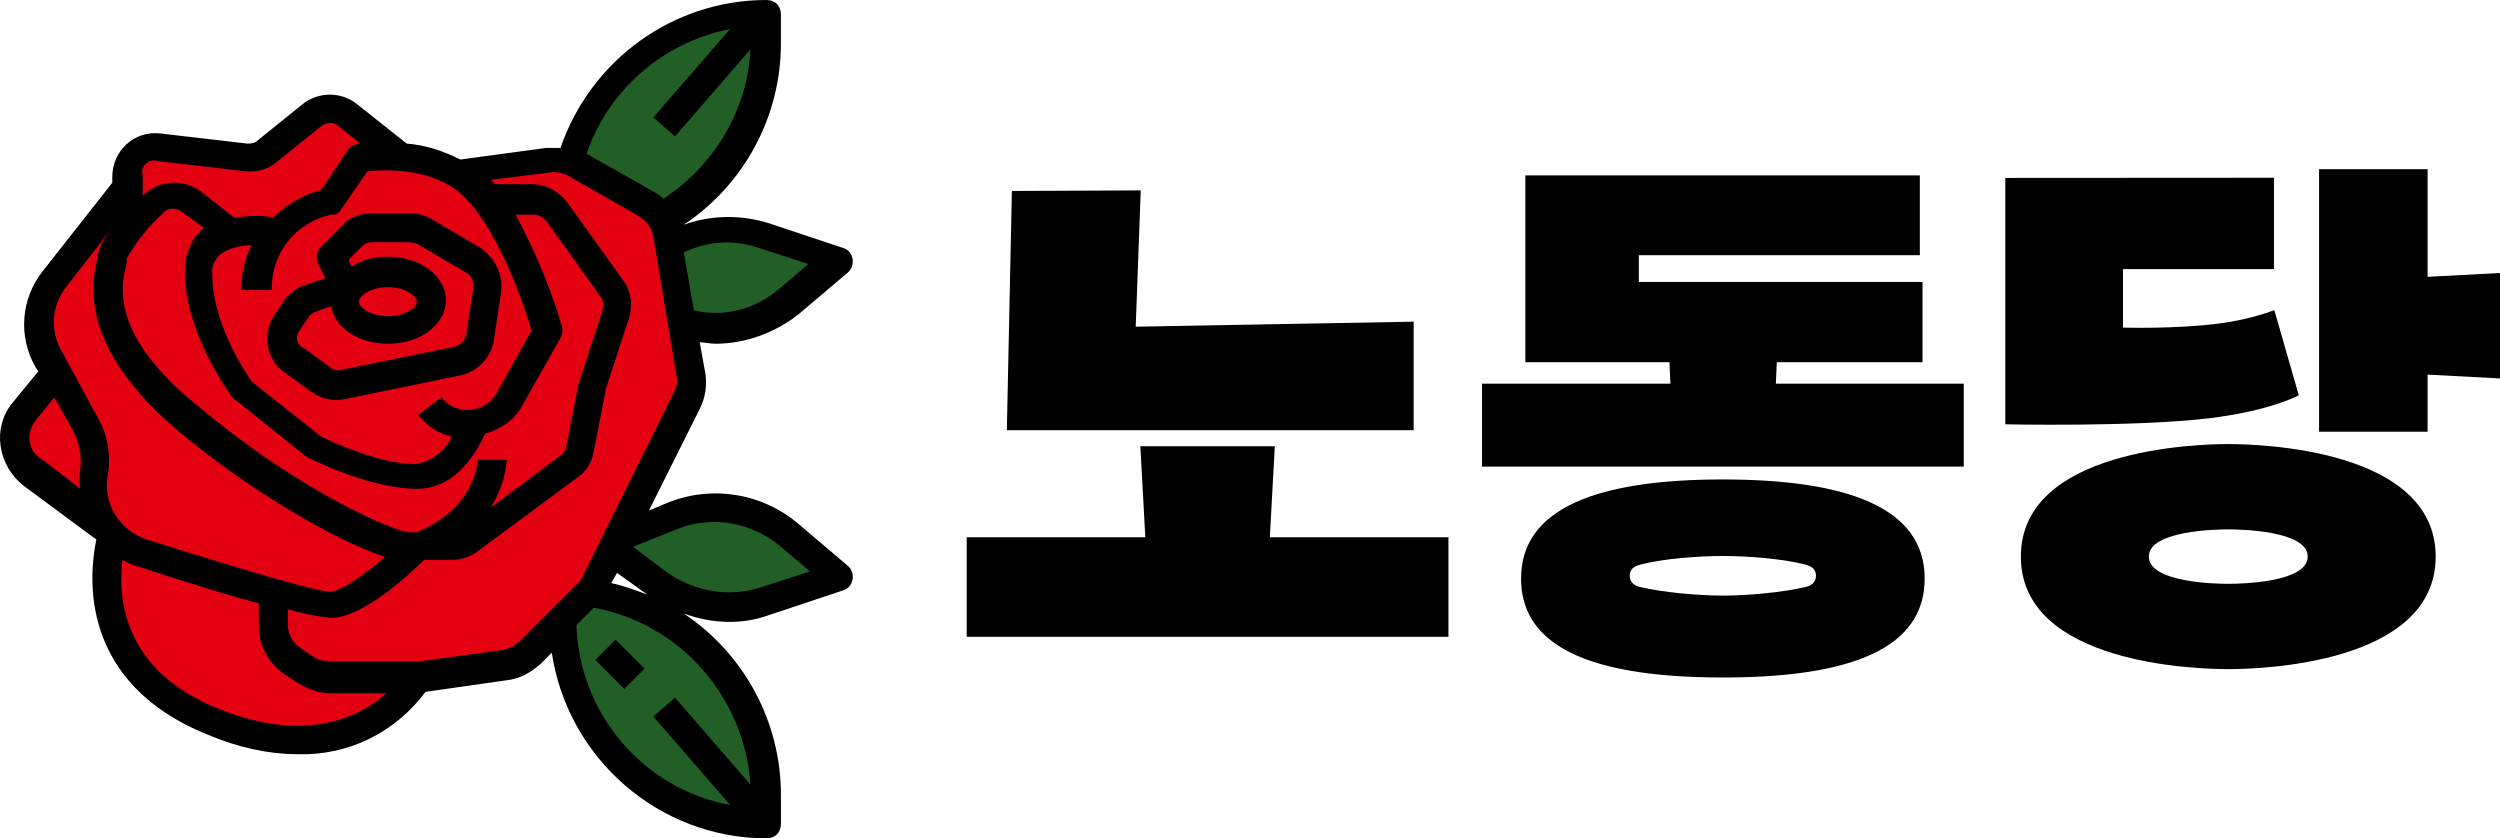
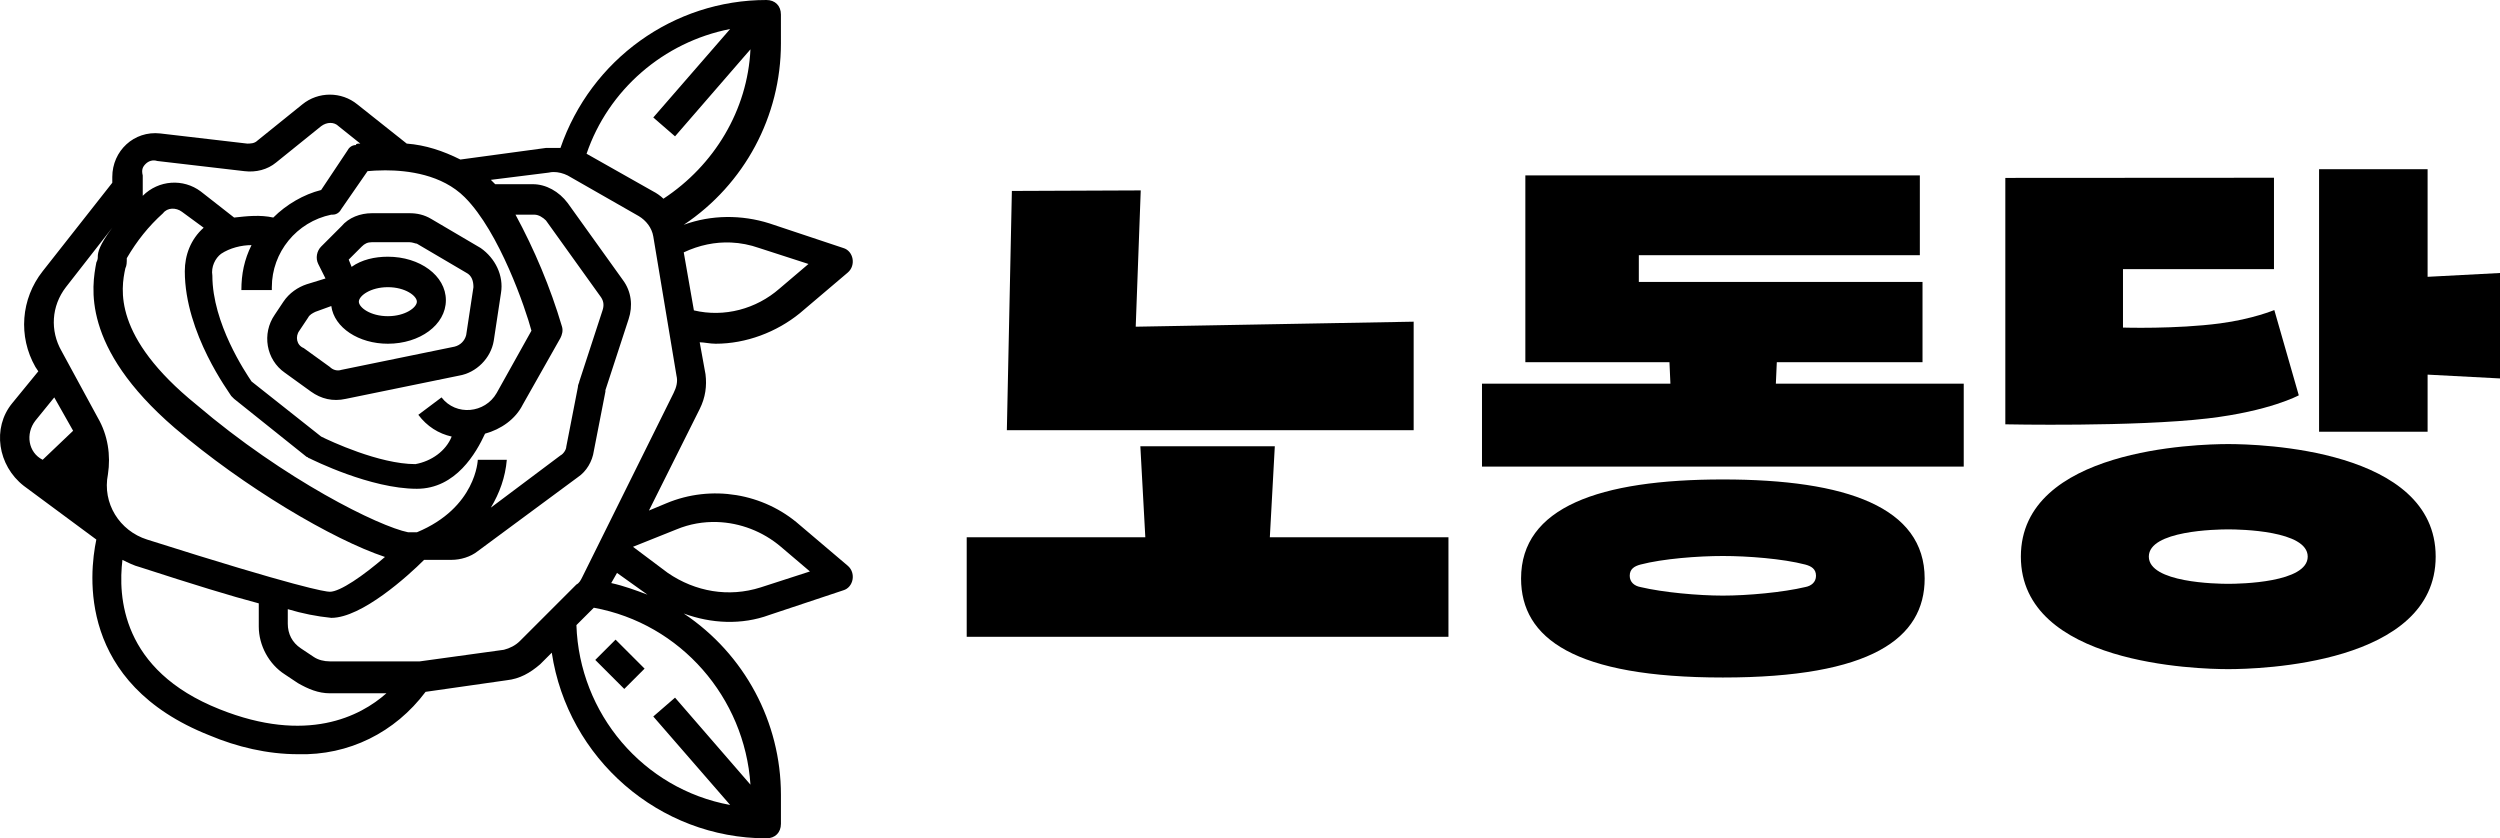
<svg xmlns="http://www.w3.org/2000/svg" xmlns:ns1="http://sodipodi.sourceforge.net/DTD/sodipodi-0.dtd" xmlns:ns2="http://www.inkscape.org/namespaces/inkscape" xmlns:xlink="http://www.w3.org/1999/xlink" version="1.2" viewBox="0 0 996.385 334.119" width="996.385" height="334.119" id="svg2" ns1:docname="노동당 로고.svg" xml:space="preserve" ns2:version="1.3 (0e150ed6c4, 2023-07-21)">
  <defs id="defs2">
    <rect x="294" y="-434" width="798.601" height="208.401" id="rect3" />
-     <rect x="367" y="-467" width="561" height="329" id="rect4" />
-     <rect x="244" y="-826" width="1194" height="514" id="rect2" />
    <clipPath id="SVGID_00000097492755165050336980000003143468695482864517_">
      <use xlink:href="#SVGID_1_" style="overflow:visible" id="use6" />
    </clipPath>
    <clipPath id="clipPath1">
      <use xlink:href="#SVGID_1_" style="overflow:visible" id="use1" />
    </clipPath>
    <rect id="SVGID_1_" x="420" y="421" width="59" height="58" />
    <defs id="defs6">
      <rect id="rect1" x="420" y="421" width="59" height="58" />
    </defs>
    <clipPath id="clipPath2">
      <use xlink:href="#SVGID_1_" style="overflow:visible" id="use2" />
    </clipPath>
  </defs>
  <ns1:namedview id="namedview2" pagecolor="#ffffff" bordercolor="#000000" borderopacity="0.25" ns2:showpageshadow="2" ns2:pageopacity="0.0" ns2:pagecheckerboard="0" ns2:deskcolor="#d1d1d1" ns2:zoom="0.3535534" ns2:cx="291.32799" ns2:cy="159.80613" ns2:window-width="1920" ns2:window-height="1009" ns2:window-x="-8" ns2:window-y="-8" ns2:window-maximized="1" ns2:current-layer="svg2" showgrid="false" showguides="false" />
  <style id="style1">.a{fill:#d7003a}.b{fill:#141414}</style>
  <path id="text2" style="-inkscape-font-specification:AGSuperBlackGothic;opacity:1;fill:#000000;fill-rule:evenodd;stroke-width:40;stroke-linecap:square;stroke-linejoin:round;paint-order:stroke fill markers" d="M 924.275,67.441 V 172.076 h 43.256 v -22.766 l 28.854,1.518 v -42.023 l -28.854,1.518 V 67.441 Z m -17.973,3.398 -107.072,0.066 v 98.209 c 0,0 51.317,1.092 80.725,-2.355 24.653,-2.894 36.236,-9.203 36.236,-9.203 l -9.756,-33.994 c 0,0 -8.575,3.605 -21.629,5.324 -17.659,2.331 -38.682,1.67 -38.682,1.67 v -23.289 h 60.178 z M 607.934,69.914 v 74.453 l 57.438,-0.002 0.377,8.535 H 590.654 v 33.066 h 192 v -33.066 h -74.879 l 0.379,-8.533 h 58.074 v -32 H 653.162 v -10.666 h 112 V 69.914 Z m -153.288,5.973 -51.361,0.215 -2,95.359 h 162.135 v -43.254 l -110.774,2 z M 888.086,176.986 c -12.27,0 -82.662,1.874 -82.662,44.852 0,42.978 70.394,44.85 82.662,44.85 12.27,0 82.662,-1.872 82.662,-44.85 0,-42.978 -70.394,-44.852 -82.662,-44.852 z m -433.596,0.875 1.98,36.266 h -71.186 v 39.682 h 192.002 v -39.682 h -71.189 l 1.982,-36.266 z m 232.164,13.227 c -49.28,0 -80.426,11.093 -80.426,39.467 0,23.893 21.332,39.467 80.426,39.467 59.093,0 80.428,-15.573 80.428,-39.467 0,-28.373 -31.148,-39.467 -80.428,-39.467 z m 201.432,19.898 c 4.699,0 31.662,0.454 31.662,10.852 0,10.397 -26.961,10.85 -31.662,10.85 -4.7,0 -31.662,-0.452 -31.662,-10.85 0,-10.397 26.961,-10.852 31.662,-10.852 z M 686.654,221.594 c 9.813,0 23.894,1.067 32.854,3.414 2.347,0.64 4.268,1.707 4.268,4.48 0,2.56 -1.921,4.054 -4.268,4.48 -8.96,2.133 -23.04,3.412 -32.854,3.412 -9.813,0 -23.894,-1.279 -32.854,-3.412 -2.347,-0.427 -4.266,-1.92 -4.266,-4.48 0,-2.773 1.919,-3.84 4.266,-4.48 8.96,-2.347 23.04,-3.414 32.854,-3.414 z" ns1:nodetypes="ccccccccccccccccccccccccccccccccccccccccccccssssscccccccccssssssssssscscscscs" ns2:label="path1" />
-   <path id="path1" style="fill:#225f27;fill-opacity:1;stroke-width:1" class="st0" d="m 304.88,4.625 c -36.418,0 -68.212,24.277 -78.039,59.539 l 36.418,22.545 c 26.013,-14.452 41.621,-41.62 41.621,-70.523 z m -15.189,86.115 c -8.185,-0.04 -16.315,2.04 -23.541,6.375 l 5.203,31.215 c 15.03,4.624 31.216,1.155 43.355,-9.25 l 19.076,-16.186 -29.482,-9.826 c -4.769,-1.517 -9.7,-2.304 -14.611,-2.328 z m -5.336,112.045 c -5.715,0.043 -11.485,1.199 -17.049,3.584 l -20.811,8.67 -2.889,4.625 18.496,13.873 c 12.139,8.671 27.748,11.562 42.199,6.359 l 29.482,-9.828 -19.076,-16.186 c -8.725,-7.208 -19.442,-11.18 -30.354,-11.098 z m -49.998,33.643 -10.404,10.982 c 0,44.511 36.417,80.93 80.928,80.93 v -11.562 c 0,-40.464 -30.059,-74.569 -70.523,-80.35 z" ns2:label="path2" />
-   <path class="st1" d="m 274.821,149.14 -9.249,-55.494 c -0.578,-5.203 -4.046,-9.827 -8.671,-12.139 L 228.576,65.321 c -3.468,-1.734 -7.515,-2.89 -10.983,-2.312 l -34.684,5.203 -23.122,-5.781 -21.966,-17.342 c -4.046,-3.468 -10.405,-3.468 -14.452,0 l -17.92,14.452 c -2.312,1.734 -5.203,2.89 -8.671,2.312 L 62.094,57.806 c -6.937,-0.578 -12.717,4.624 -12.717,11.561 v 4.624 L 20.474,110.988 c -6.937,9.249 -8.093,21.966 -2.312,31.793 l 4.624,8.093 -1.156,-1.734 -12.139,15.03 c -6.359,7.515 -4.624,19.076 2.89,24.857 l 31.793,23.701 c 0,0 -17.342,52.026 40.464,75.148 57.806,23.122 80.929,-17.342 80.929,-17.342 v 0 c 0.578,0 1.156,0 1.156,0 l 33.528,-4.625 c 3.468,-0.578 6.937,-2.312 9.827,-4.625 l 22.544,-22.544 c 1.156,-1.156 2.312,-2.89 3.468,-4.624 l 36.418,-73.414 c 2.89,-4.046 2.89,-7.515 2.312,-11.561 z m 0,0" id="path5" style="fill:#e30010;fill-opacity:1;stroke-width:1" ns2:label="path3" />
-   <path id="path6" style="stroke-width:1" d="m 305.458,0 c -36.996,0 -69.945,23.701 -82.084,58.963 h -5.781 l -34.105,4.623 c -6.937,-3.468 -13.874,-5.779 -21.389,-6.357 L 142.444,41.621 c -6.359,-5.203 -15.608,-5.203 -21.967,0 l -17.92,14.451 c -1.156,1.156 -2.889,1.156 -4.045,1.156 L 63.829,53.182 C 53.424,52.026 44.753,60.118 44.753,70.523 v 2.312 L 17.005,108.098 C 8.334,119.081 7.178,134.111 14.114,146.25 l 1.156,1.734 -10.404,12.717 c -8.093,9.827 -5.78,24.856 4.625,32.949 l 28.902,21.389 c -2.89,13.873 -7.516,57.229 45.088,78.039 10.983,4.625 23.122,7.514 35.262,7.514 20.232,0.578 38.732,-8.67 50.871,-24.855 l 32.371,-4.625 c 5.203,-0.578 9.248,-2.891 13.295,-6.359 l 4.625,-4.623 c 6.359,42.199 42.776,73.99 85.553,73.99 3.468,0 5.781,-2.311 5.781,-5.779 v -11.562 c 0,-28.903 -14.452,-56.072 -38.73,-72.258 10.983,4.046 23.122,4.625 34.105,0.578 l 29.48,-9.826 c 4.046,-1.156 5.203,-6.938 1.734,-9.828 l -19.076,-16.186 c -14.452,-12.717 -35.262,-16.185 -53.182,-8.67 l -6.936,2.891 20.232,-40.465 c 2.312,-4.624 2.889,-9.249 2.311,-13.873 l -2.311,-12.719 c 1.734,0 4.045,0.578 6.357,0.578 12.139,0 24.278,-4.624 33.527,-12.139 l 19.076,-16.186 c 3.468,-2.89 2.312,-8.67 -1.734,-9.826 l -29.48,-9.828 c -10.983,-3.468 -23.122,-3.468 -34.105,0.578 24.279,-16.186 38.73,-43.355 38.73,-72.258 V 5.781 C 311.239,2.313 308.926,0 305.458,0 Z m -14.451,11.561 -30.637,35.262 8.67,7.516 30.059,-34.684 c -1.156,24.279 -14.451,46.246 -34.684,59.541 -1.156,-1.156 -2.889,-2.313 -4.045,-2.891 L 233.778,61.275 C 242.449,35.841 264.416,16.763 291.007,11.561 Z M 131.679,48.99 c 1.228,0 2.385,0.434 3.252,1.301 l 8.67,6.938 c -1.156,0 -1.734,6.3e-5 -1.734,0.578 -1.734,0 -2.891,1.156 -3.469,2.312 l -10.404,15.607 c -6.937,1.734 -13.874,5.78 -19.076,10.982 -5.203,-1.156 -10.405,-0.578 -15.607,0 L 80.015,76.305 c -6.937,-5.203 -16.764,-4.624 -23.123,1.734 v -8.094 c -0.578,-2.312 1.27e-4,-3.469 1.156,-4.625 1.156,-1.156 2.891,-1.734 4.625,-1.156 l 34.684,4.047 c 4.624,0.578 9.248,-0.578 12.717,-3.469 l 17.92,-14.451 c 1.156,-0.867 2.457,-1.301 3.686,-1.301 z m 21.84,18.896 c 8.942,0 22.599,1.626 31.703,10.73 13.873,13.873 24.278,44.511 26.59,53.182 l -13.873,24.855 c -4.625,8.093 -16.186,9.249 -21.967,1.734 l -9.248,6.938 c 3.468,4.625 8.092,7.514 13.295,8.67 -2.312,5.781 -8.092,9.828 -14.451,10.984 -14.452,0 -34.106,-9.25 -37.574,-10.984 l -27.748,-21.965 c -2.312,-3.468 -15.607,-23.123 -15.607,-42.199 -0.578,-3.468 1.157,-6.938 3.469,-8.672 3.468,-2.312 8.092,-3.467 12.139,-3.467 -2.89,5.781 -4.045,11.561 -4.045,17.92 h 12.139 v -1.156 c 0,-13.873 9.828,-26.014 23.701,-28.904 h 0.578 c 1.734,0 2.889,-1.156 3.467,-2.312 l 10.406,-15.029 c 1.59,-0.145 4.047,-0.324 7.027,-0.324 z m 67.055,0.678 c 1.897,-0.027 3.955,0.514 5.689,1.381 l 28.326,16.186 c 2.89,1.734 5.203,4.625 5.781,8.094 l 9.248,55.494 c 0.578,2.312 -1.2e-4,4.623 -1.156,6.936 l -36.418,73.414 c -0.578,1.156 -1.156,2.313 -2.312,2.891 l -22.543,22.545 c -1.734,1.734 -4.047,2.891 -6.359,3.469 l -33.527,4.623 h -1.734 -34.105 c -2.312,0 -4.625,-0.578 -6.359,-1.734 l -5.203,-3.467 c -3.468,-2.312 -5.201,-5.782 -5.201,-9.828 v -5.779 c 5.781,1.734 11.561,2.889 17.342,3.467 12.139,0 30.637,-16.762 36.996,-23.121 h 10.982 c 3.468,0 7.514,-1.157 10.404,-3.469 l 39.887,-29.482 c 3.468,-2.312 5.781,-6.358 6.359,-10.404 l 4.625,-23.701 v -0.578 l 9.248,-28.324 c 1.734,-5.203 1.156,-10.983 -2.312,-15.607 L 226.263,80.93 c -3.468,-4.624 -8.671,-7.516 -13.873,-7.516 h -15.029 l -1.734,-1.734 23.123,-2.891 c 0.578,-0.145 1.192,-0.216 1.824,-0.225 z M 68.525,83.168 c 1.373,-0.072 2.818,0.361 3.975,1.229 l 8.672,6.359 c -5.203,4.624 -7.516,10.983 -7.516,17.342 0,24.857 17.92,48.557 18.498,49.713 l 1.156,1.156 28.902,23.123 c 0.578,0 0.578,0.578 1.156,0.578 1.156,0.578 24.279,12.139 42.777,12.139 15.608,0 23.7,-14.452 27.168,-21.967 6.359,-1.734 12.139,-5.78 15.029,-11.561 l 15.031,-26.59 c 0.578,-1.156 1.156,-2.891 0.578,-4.625 C 219.328,114.457 212.969,99.426 205.454,85.553 h 7.514 c 1.734,0 3.469,1.156 4.625,2.312 l 21.967,30.637 c 1.156,1.734 1.156,3.469 0.578,5.203 l -9.25,28.326 c 0,0.578 -0.578,1.154 -0.578,2.311 l -4.623,23.701 c 0,1.156 -1.156,2.891 -2.312,3.469 l -27.748,20.811 c 3.468,-5.781 5.781,-12.139 6.359,-19.076 h -11.562 c 0,0 -0.577,19.075 -24.277,28.902 h -3.469 C 151.116,209.836 113.542,191.339 78.28,161.279 44.753,134.11 48.22,115.034 49.954,106.941 c 0.578,-1.156 0.578,-2.313 0.578,-4.047 4.046,-6.937 8.671,-12.717 14.451,-17.92 0.867,-1.156 2.168,-1.734 3.541,-1.807 z m 79.701,1.807 c -4.625,0 -9.25,1.735 -12.141,5.203 l -8.092,8.094 c -1.734,1.734 -2.312,4.623 -1.156,6.936 l 2.891,5.781 -7.516,2.312 c -3.468,1.156 -6.936,3.467 -9.248,6.936 l -3.469,5.203 c -5.203,7.515 -3.468,17.921 4.047,23.123 l 10.404,7.514 c 4.046,2.89 8.67,4.047 13.873,2.891 l 45.09,-9.248 c 6.937,-1.156 12.717,-6.938 13.873,-13.875 l 2.891,-19.074 c 1.156,-6.937 -2.313,-13.873 -8.094,-17.92 l -19.654,-11.562 c -2.89,-1.734 -5.78,-2.312 -8.67,-2.312 z m -103.473,5.781 c -5.203,6.937 -5.781,9.826 -5.781,11.561 0,0.578 -6.3e-5,1.156 -0.578,2.312 -1.734,9.249 -6.359,33.529 31.215,65.9 27.747,23.701 63.01,44.511 83.82,51.447 -8.671,7.515 -17.92,13.873 -21.967,13.873 -1.734,0 -12.718,-1.735 -72.836,-20.811 -10.983,-3.468 -17.92,-14.45 -15.607,-26.012 1.156,-7.515 -4.43e-4,-15.608 -4.047,-22.545 l -14.451,-26.592 c -4.624,-8.093 -4.046,-17.919 1.734,-25.434 z m 103.473,5.781 h 15.029 c 1.156,0 2.313,0.578 2.891,0.578 l 19.654,11.561 c 2.312,1.156 2.891,3.469 2.891,5.781 l -2.891,19.076 c -0.578,2.312 -2.313,4.045 -4.625,4.623 l -45.09,9.25 c -1.734,0.578 -3.467,-1.3e-4 -4.623,-1.156 l -10.406,-7.516 c -2.89,-1.156 -3.469,-4.623 -1.734,-6.936 l 3.469,-5.203 c 0.578,-1.156 1.734,-1.734 2.891,-2.312 l 6.359,-2.312 c 1.156,8.671 10.982,15.029 22.543,15.029 12.717,0 23.123,-7.515 23.123,-17.342 0,-9.827 -10.406,-17.342 -23.123,-17.342 -5.203,0 -10.405,1.157 -14.451,4.047 l -1.156,-2.891 5.203,-5.201 c 1.156,-1.156 2.313,-1.734 4.047,-1.734 z m 143.104,0.117 c 3.787,0.163 7.553,0.895 11.238,2.195 l 19.654,6.357 -11.561,9.828 c -9.249,8.093 -21.966,11.56 -34.105,8.67 l -4.047,-23.123 c 6.142,-2.89 12.509,-4.199 18.82,-3.928 z M 154.583,114.457 c 6.937,0 11.562,3.467 11.562,5.779 0,2.312 -4.626,5.781 -11.562,5.781 -6.937,0 -11.561,-3.469 -11.561,-5.781 0,-2.312 4.624,-5.779 11.561,-5.779 z m -132.953,43.932 7.514,13.295 c 2.312,4.625 3.469,9.829 2.891,15.031 -0.578,2.89 -0.578,5.78 0,8.092 L 17.005,183.246 c -5.781,-2.89 -6.937,-10.405 -2.891,-15.607 z m 264.205,49.668 c 9.145,0.299 18.179,3.731 25.404,9.873 l 11.561,9.826 -19.654,6.359 c -12.717,4.046 -26.013,1.734 -36.996,-5.781 l -13.873,-10.404 17.342,-6.938 c 5.203,-2.168 10.73,-3.115 16.217,-2.936 z M 48.798,223.133 c 2.312,1.156 4.625,2.311 6.938,2.889 21.388,6.937 36.417,11.563 47.4,14.453 v 9.248 c 0,7.515 4.048,15.03 10.406,19.076 l 5.201,3.469 c 4.046,2.312 8.094,4.047 12.719,4.047 h 22.543 c -10.405,9.249 -31.793,20.231 -66.477,6.357 C 48.22,267.064 47.064,237.584 48.798,223.133 Z m 197.119,5.201 12.141,8.672 c -4.625,-1.734 -9.249,-3.469 -14.451,-4.625 z m -9.248,13.875 c 34.684,6.359 60.117,35.84 62.43,70.523 l -30.059,-34.684 -8.67,7.514 30.637,35.262 c -34.684,-6.359 -60.119,-36.418 -61.275,-71.68 z m 8.67,12.717 -8.092,8.092 11.561,11.562 8.094,-8.094 z" ns2:label="path4" />
+   <path id="path6" style="stroke-width:1" d="m 305.458,0 c -36.996,0 -69.945,23.701 -82.084,58.963 h -5.781 l -34.105,4.623 c -6.937,-3.468 -13.874,-5.779 -21.389,-6.357 L 142.444,41.621 c -6.359,-5.203 -15.608,-5.203 -21.967,0 l -17.92,14.451 c -1.156,1.156 -2.889,1.156 -4.045,1.156 L 63.829,53.182 C 53.424,52.026 44.753,60.118 44.753,70.523 v 2.312 L 17.005,108.098 C 8.334,119.081 7.178,134.111 14.114,146.25 l 1.156,1.734 -10.404,12.717 c -8.093,9.827 -5.78,24.856 4.625,32.949 l 28.902,21.389 c -2.89,13.873 -7.516,57.229 45.088,78.039 10.983,4.625 23.122,7.514 35.262,7.514 20.232,0.578 38.732,-8.67 50.871,-24.855 l 32.371,-4.625 c 5.203,-0.578 9.248,-2.891 13.295,-6.359 l 4.625,-4.623 c 6.359,42.199 42.776,73.99 85.553,73.99 3.468,0 5.781,-2.311 5.781,-5.779 v -11.562 c 0,-28.903 -14.452,-56.072 -38.73,-72.258 10.983,4.046 23.122,4.625 34.105,0.578 l 29.48,-9.826 c 4.046,-1.156 5.203,-6.938 1.734,-9.828 l -19.076,-16.186 c -14.452,-12.717 -35.262,-16.185 -53.182,-8.67 l -6.936,2.891 20.232,-40.465 c 2.312,-4.624 2.889,-9.249 2.311,-13.873 l -2.311,-12.719 c 1.734,0 4.045,0.578 6.357,0.578 12.139,0 24.278,-4.624 33.527,-12.139 l 19.076,-16.186 c 3.468,-2.89 2.312,-8.67 -1.734,-9.826 l -29.48,-9.828 c -10.983,-3.468 -23.122,-3.468 -34.105,0.578 24.279,-16.186 38.73,-43.355 38.73,-72.258 V 5.781 C 311.239,2.313 308.926,0 305.458,0 Z m -14.451,11.561 -30.637,35.262 8.67,7.516 30.059,-34.684 c -1.156,24.279 -14.451,46.246 -34.684,59.541 -1.156,-1.156 -2.889,-2.313 -4.045,-2.891 L 233.778,61.275 C 242.449,35.841 264.416,16.763 291.007,11.561 Z M 131.679,48.99 c 1.228,0 2.385,0.434 3.252,1.301 l 8.67,6.938 c -1.156,0 -1.734,6.3e-5 -1.734,0.578 -1.734,0 -2.891,1.156 -3.469,2.312 l -10.404,15.607 c -6.937,1.734 -13.874,5.78 -19.076,10.982 -5.203,-1.156 -10.405,-0.578 -15.607,0 L 80.015,76.305 c -6.937,-5.203 -16.764,-4.624 -23.123,1.734 v -8.094 c -0.578,-2.312 1.27e-4,-3.469 1.156,-4.625 1.156,-1.156 2.891,-1.734 4.625,-1.156 l 34.684,4.047 c 4.624,0.578 9.248,-0.578 12.717,-3.469 l 17.92,-14.451 c 1.156,-0.867 2.457,-1.301 3.686,-1.301 z m 21.84,18.896 c 8.942,0 22.599,1.626 31.703,10.73 13.873,13.873 24.278,44.511 26.59,53.182 l -13.873,24.855 c -4.625,8.093 -16.186,9.249 -21.967,1.734 l -9.248,6.938 c 3.468,4.625 8.092,7.514 13.295,8.67 -2.312,5.781 -8.092,9.828 -14.451,10.984 -14.452,0 -34.106,-9.25 -37.574,-10.984 l -27.748,-21.965 c -2.312,-3.468 -15.607,-23.123 -15.607,-42.199 -0.578,-3.468 1.157,-6.938 3.469,-8.672 3.468,-2.312 8.092,-3.467 12.139,-3.467 -2.89,5.781 -4.045,11.561 -4.045,17.92 h 12.139 v -1.156 c 0,-13.873 9.828,-26.014 23.701,-28.904 h 0.578 c 1.734,0 2.889,-1.156 3.467,-2.312 l 10.406,-15.029 c 1.59,-0.145 4.047,-0.324 7.027,-0.324 z m 67.055,0.678 c 1.897,-0.027 3.955,0.514 5.689,1.381 l 28.326,16.186 c 2.89,1.734 5.203,4.625 5.781,8.094 l 9.248,55.494 c 0.578,2.312 -1.2e-4,4.623 -1.156,6.936 l -36.418,73.414 c -0.578,1.156 -1.156,2.313 -2.312,2.891 l -22.543,22.545 c -1.734,1.734 -4.047,2.891 -6.359,3.469 l -33.527,4.623 h -1.734 -34.105 c -2.312,0 -4.625,-0.578 -6.359,-1.734 l -5.203,-3.467 c -3.468,-2.312 -5.201,-5.782 -5.201,-9.828 v -5.779 c 5.781,1.734 11.561,2.889 17.342,3.467 12.139,0 30.637,-16.762 36.996,-23.121 h 10.982 c 3.468,0 7.514,-1.157 10.404,-3.469 l 39.887,-29.482 c 3.468,-2.312 5.781,-6.358 6.359,-10.404 l 4.625,-23.701 v -0.578 l 9.248,-28.324 c 1.734,-5.203 1.156,-10.983 -2.312,-15.607 L 226.263,80.93 c -3.468,-4.624 -8.671,-7.516 -13.873,-7.516 h -15.029 l -1.734,-1.734 23.123,-2.891 c 0.578,-0.145 1.192,-0.216 1.824,-0.225 z M 68.525,83.168 c 1.373,-0.072 2.818,0.361 3.975,1.229 l 8.672,6.359 c -5.203,4.624 -7.516,10.983 -7.516,17.342 0,24.857 17.92,48.557 18.498,49.713 l 1.156,1.156 28.902,23.123 c 0.578,0 0.578,0.578 1.156,0.578 1.156,0.578 24.279,12.139 42.777,12.139 15.608,0 23.7,-14.452 27.168,-21.967 6.359,-1.734 12.139,-5.78 15.029,-11.561 l 15.031,-26.59 c 0.578,-1.156 1.156,-2.891 0.578,-4.625 C 219.328,114.457 212.969,99.426 205.454,85.553 h 7.514 c 1.734,0 3.469,1.156 4.625,2.312 l 21.967,30.637 c 1.156,1.734 1.156,3.469 0.578,5.203 l -9.25,28.326 c 0,0.578 -0.578,1.154 -0.578,2.311 l -4.623,23.701 c 0,1.156 -1.156,2.891 -2.312,3.469 l -27.748,20.811 c 3.468,-5.781 5.781,-12.139 6.359,-19.076 h -11.562 c 0,0 -0.577,19.075 -24.277,28.902 h -3.469 C 151.116,209.836 113.542,191.339 78.28,161.279 44.753,134.11 48.22,115.034 49.954,106.941 c 0.578,-1.156 0.578,-2.313 0.578,-4.047 4.046,-6.937 8.671,-12.717 14.451,-17.92 0.867,-1.156 2.168,-1.734 3.541,-1.807 z m 79.701,1.807 c -4.625,0 -9.25,1.735 -12.141,5.203 l -8.092,8.094 c -1.734,1.734 -2.312,4.623 -1.156,6.936 l 2.891,5.781 -7.516,2.312 c -3.468,1.156 -6.936,3.467 -9.248,6.936 l -3.469,5.203 c -5.203,7.515 -3.468,17.921 4.047,23.123 l 10.404,7.514 c 4.046,2.89 8.67,4.047 13.873,2.891 l 45.09,-9.248 c 6.937,-1.156 12.717,-6.938 13.873,-13.875 l 2.891,-19.074 c 1.156,-6.937 -2.313,-13.873 -8.094,-17.92 l -19.654,-11.562 c -2.89,-1.734 -5.78,-2.312 -8.67,-2.312 z m -103.473,5.781 c -5.203,6.937 -5.781,9.826 -5.781,11.561 0,0.578 -6.3e-5,1.156 -0.578,2.312 -1.734,9.249 -6.359,33.529 31.215,65.9 27.747,23.701 63.01,44.511 83.82,51.447 -8.671,7.515 -17.92,13.873 -21.967,13.873 -1.734,0 -12.718,-1.735 -72.836,-20.811 -10.983,-3.468 -17.92,-14.45 -15.607,-26.012 1.156,-7.515 -4.43e-4,-15.608 -4.047,-22.545 l -14.451,-26.592 c -4.624,-8.093 -4.046,-17.919 1.734,-25.434 z m 103.473,5.781 h 15.029 c 1.156,0 2.313,0.578 2.891,0.578 l 19.654,11.561 c 2.312,1.156 2.891,3.469 2.891,5.781 l -2.891,19.076 c -0.578,2.312 -2.313,4.045 -4.625,4.623 l -45.09,9.25 c -1.734,0.578 -3.467,-1.3e-4 -4.623,-1.156 l -10.406,-7.516 c -2.89,-1.156 -3.469,-4.623 -1.734,-6.936 l 3.469,-5.203 c 0.578,-1.156 1.734,-1.734 2.891,-2.312 l 6.359,-2.312 c 1.156,8.671 10.982,15.029 22.543,15.029 12.717,0 23.123,-7.515 23.123,-17.342 0,-9.827 -10.406,-17.342 -23.123,-17.342 -5.203,0 -10.405,1.157 -14.451,4.047 l -1.156,-2.891 5.203,-5.201 c 1.156,-1.156 2.313,-1.734 4.047,-1.734 z m 143.104,0.117 c 3.787,0.163 7.553,0.895 11.238,2.195 l 19.654,6.357 -11.561,9.828 c -9.249,8.093 -21.966,11.56 -34.105,8.67 l -4.047,-23.123 c 6.142,-2.89 12.509,-4.199 18.82,-3.928 z M 154.583,114.457 c 6.937,0 11.562,3.467 11.562,5.779 0,2.312 -4.626,5.781 -11.562,5.781 -6.937,0 -11.561,-3.469 -11.561,-5.781 0,-2.312 4.624,-5.779 11.561,-5.779 z m -132.953,43.932 7.514,13.295 L 17.005,183.246 c -5.781,-2.89 -6.937,-10.405 -2.891,-15.607 z m 264.205,49.668 c 9.145,0.299 18.179,3.731 25.404,9.873 l 11.561,9.826 -19.654,6.359 c -12.717,4.046 -26.013,1.734 -36.996,-5.781 l -13.873,-10.404 17.342,-6.938 c 5.203,-2.168 10.73,-3.115 16.217,-2.936 z M 48.798,223.133 c 2.312,1.156 4.625,2.311 6.938,2.889 21.388,6.937 36.417,11.563 47.4,14.453 v 9.248 c 0,7.515 4.048,15.03 10.406,19.076 l 5.201,3.469 c 4.046,2.312 8.094,4.047 12.719,4.047 h 22.543 c -10.405,9.249 -31.793,20.231 -66.477,6.357 C 48.22,267.064 47.064,237.584 48.798,223.133 Z m 197.119,5.201 12.141,8.672 c -4.625,-1.734 -9.249,-3.469 -14.451,-4.625 z m -9.248,13.875 c 34.684,6.359 60.117,35.84 62.43,70.523 l -30.059,-34.684 -8.67,7.514 30.637,35.262 c -34.684,-6.359 -60.119,-36.418 -61.275,-71.68 z m 8.67,12.717 -8.092,8.092 11.561,11.562 8.094,-8.094 z" ns2:label="path4" />
</svg>